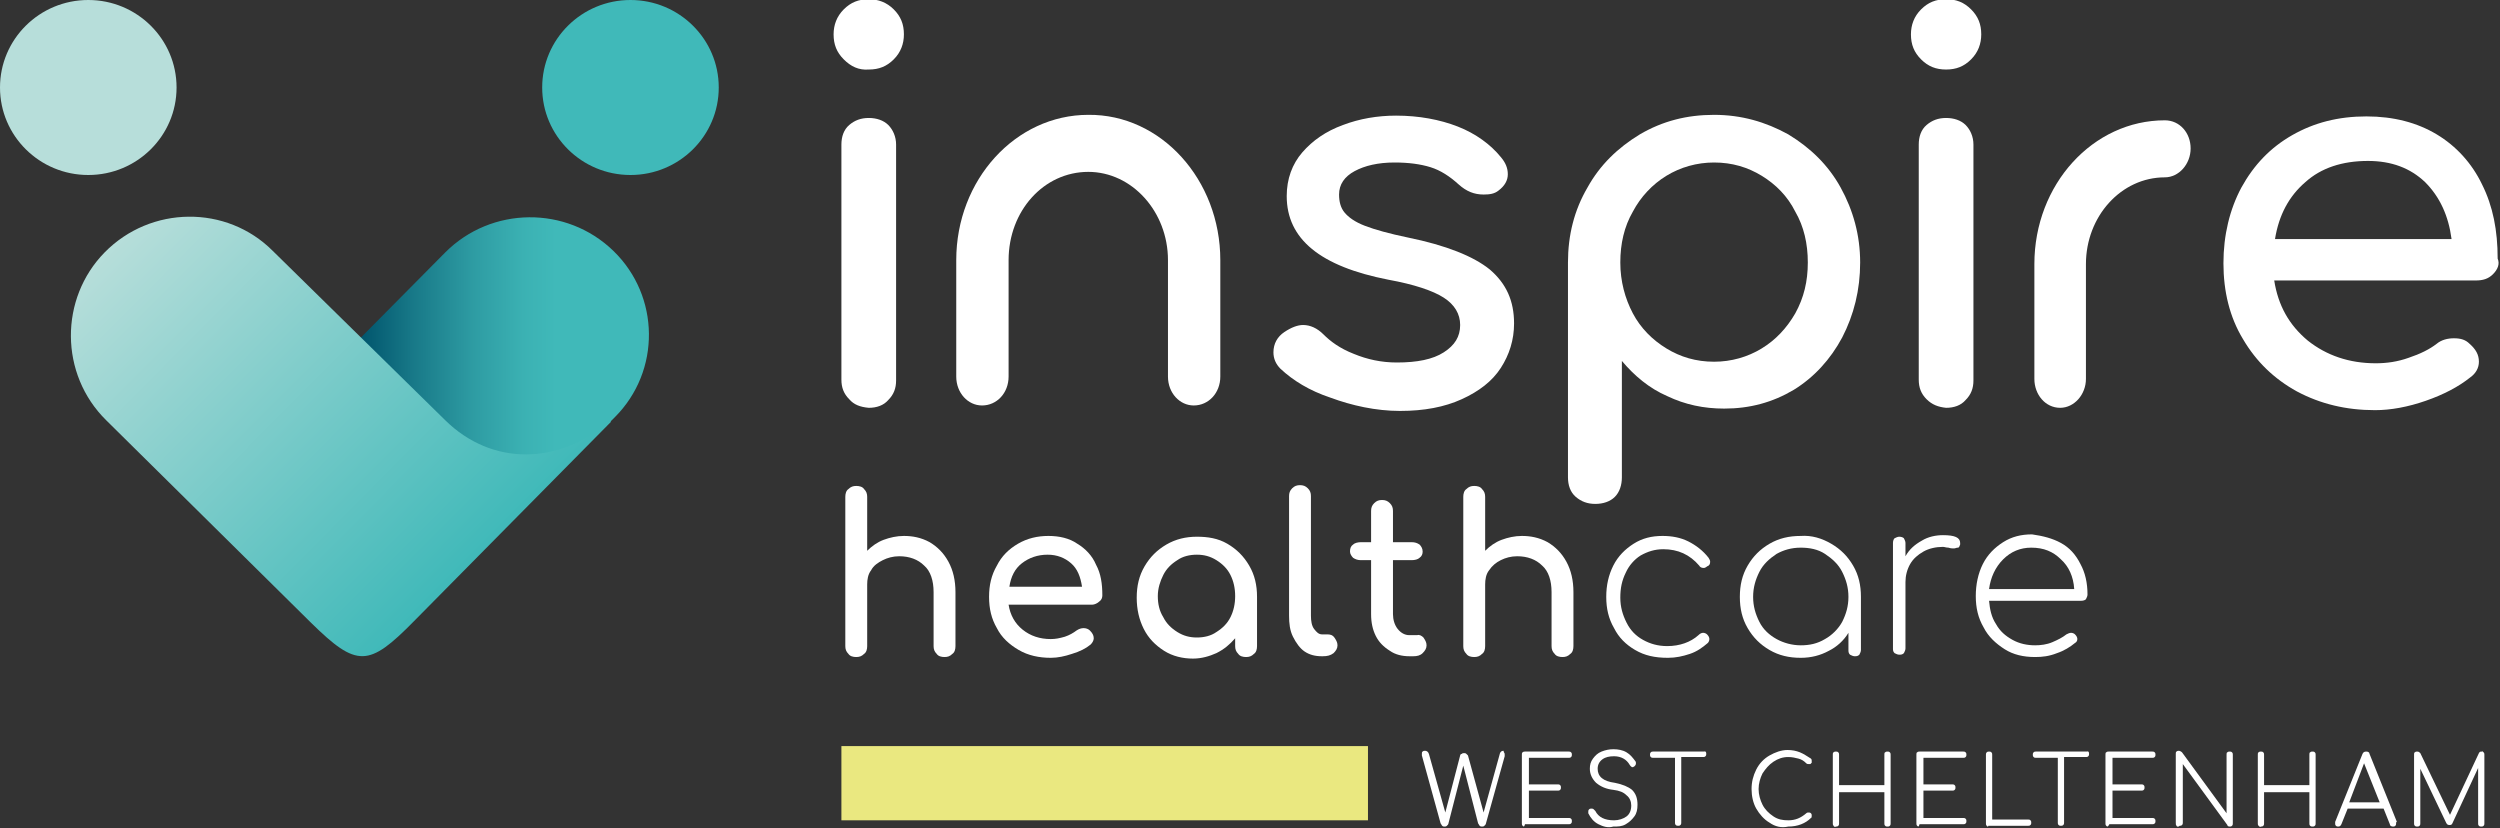
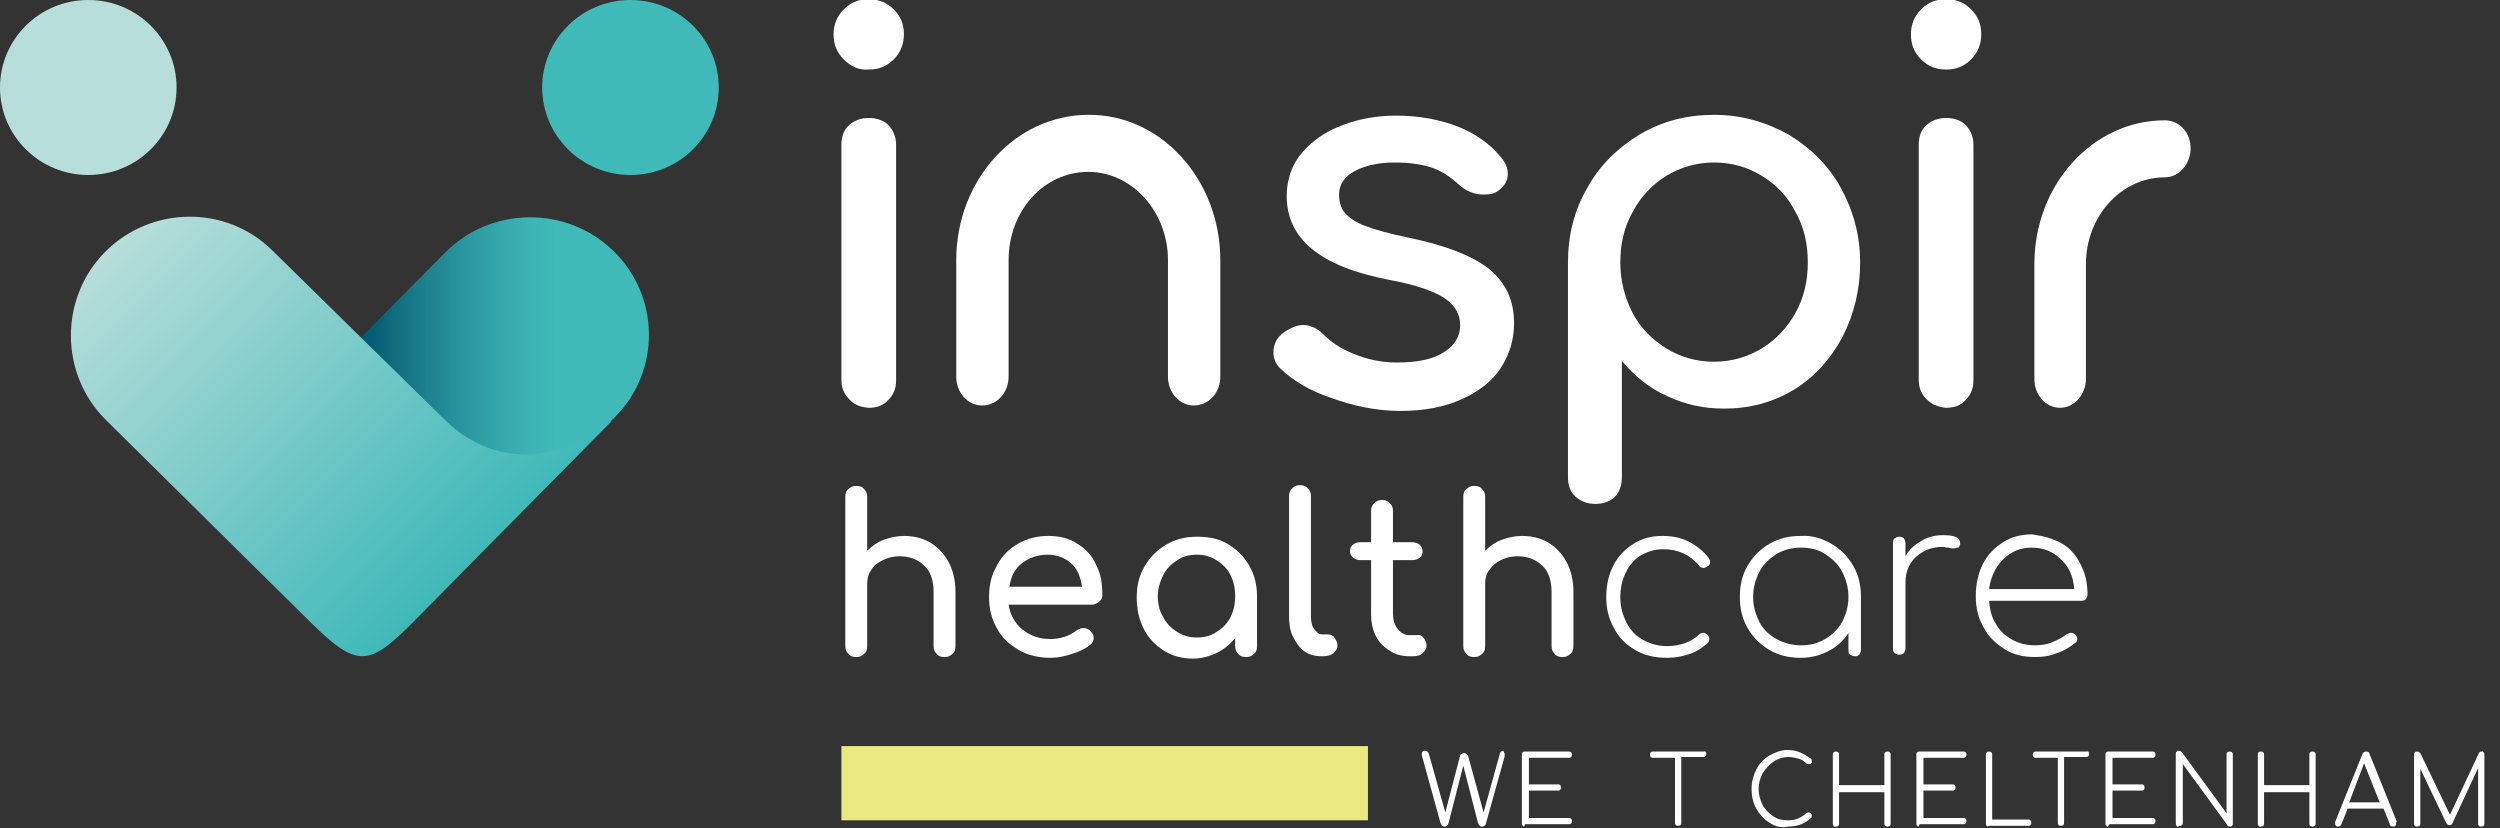
<svg xmlns="http://www.w3.org/2000/svg" version="1.1" id="Layer_1" x="0px" y="0px" viewBox="0 0 320 106" style="enable-background:new 0 0 320 106;" xml:space="preserve">
  <rect x="0" y="0" width="320" height="106" fill="#333333" stroke="none" />
  <style type="text/css">
	.st0{fill:#FFFFFF;}
	.st1{fill-rule:evenodd;clip-rule:evenodd;fill:#B7DEDA;}
	.st2{fill-rule:evenodd;clip-rule:evenodd;fill:#40B9B9;}
	.st3{fill-rule:evenodd;clip-rule:evenodd;fill:url(#SVGID_1_);}
	.st4{fill-rule:evenodd;clip-rule:evenodd;fill:url(#SVGID_00000118396487280882419930000004317638035321077124_);}
	.st5{fill:#EAE880;}
</style>
  <g>
    <path class="st0" d="M119,69.4c1,0.6,1.8,1.4,2.4,2.5c0.6,1.1,0.9,2.4,0.9,3.9v6.9c0,0.4-0.1,0.8-0.4,1c-0.3,0.3-0.6,0.4-1,0.4   c-0.4,0-0.8-0.1-1-0.4c-0.3-0.3-0.4-0.6-0.4-1v-6.9c0-1.5-0.4-2.7-1.2-3.4c-0.8-0.8-1.9-1.2-3.2-1.2c-0.8,0-1.5,0.2-2.1,0.5   c-0.6,0.3-1.2,0.7-1.5,1.3c-0.4,0.5-0.5,1.2-0.5,1.8v7.9c0,0.4-0.1,0.8-0.4,1c-0.3,0.3-0.6,0.4-1,0.4c-0.4,0-0.8-0.1-1-0.4   c-0.3-0.3-0.4-0.6-0.4-1V63.6c0-0.4,0.1-0.8,0.4-1c0.3-0.3,0.6-0.4,1-0.4c0.4,0,0.8,0.1,1,0.4c0.3,0.3,0.4,0.6,0.4,1v6.9   c0.6-0.6,1.3-1.1,2.1-1.4c0.8-0.3,1.7-0.5,2.6-0.5C116.8,68.6,117.9,68.8,119,69.4z" />
    <path class="st0" d="M140.7,77c-0.2,0.2-0.6,0.4-0.9,0.4h-10.7c0.2,1.3,0.8,2.4,1.8,3.2c1,0.8,2.2,1.2,3.6,1.2   c0.6,0,1.1-0.1,1.8-0.3c0.6-0.2,1.1-0.5,1.5-0.8c0.3-0.2,0.6-0.3,0.9-0.3s0.6,0.1,0.8,0.3c0.3,0.3,0.5,0.6,0.5,1   c0,0.3-0.2,0.6-0.4,0.8c-0.6,0.5-1.4,0.9-2.4,1.2c-0.9,0.3-1.8,0.5-2.7,0.5c-1.5,0-2.9-0.3-4.1-1c-1.2-0.7-2.2-1.6-2.8-2.8   c-0.7-1.2-1-2.5-1-4c0-1.5,0.3-2.8,1-4c0.6-1.2,1.5-2.1,2.7-2.8s2.5-1,3.9-1c1.4,0,2.7,0.3,3.7,1c1,0.6,1.9,1.5,2.4,2.7   c0.6,1.1,0.8,2.4,0.8,3.9C141.1,76.5,141,76.8,140.7,77z M130.8,72.1c-0.9,0.7-1.4,1.7-1.6,3h9.3c-0.2-1.3-0.6-2.3-1.4-3   c-0.8-0.7-1.8-1.1-3-1.1C132.8,71,131.7,71.4,130.8,72.1z" />
    <path class="st0" d="M157.1,69.6c1.2,0.7,2.1,1.6,2.8,2.8c0.7,1.2,1,2.5,1,4v6.3c0,0.4-0.1,0.8-0.4,1c-0.3,0.3-0.6,0.4-1,0.4   s-0.8-0.1-1-0.4c-0.3-0.3-0.4-0.6-0.4-1v-1c-0.7,0.8-1.4,1.4-2.4,1.9c-0.9,0.4-1.9,0.7-3,0.7c-1.3,0-2.6-0.3-3.7-1   c-1.1-0.7-2-1.6-2.6-2.8c-0.6-1.2-0.9-2.5-0.9-4c0-1.5,0.3-2.8,1-4c0.7-1.2,1.6-2.1,2.8-2.8c1.2-0.7,2.5-1,3.9-1   S155.9,68.9,157.1,69.6z M155.7,80.9c0.8-0.5,1.4-1.1,1.8-1.9c0.4-0.8,0.6-1.7,0.6-2.7c0-1-0.2-1.9-0.6-2.7c-0.4-0.8-1-1.4-1.8-1.9   c-0.8-0.5-1.6-0.7-2.5-0.7c-0.9,0-1.8,0.2-2.5,0.7c-0.8,0.5-1.4,1.1-1.8,1.9c-0.4,0.8-0.7,1.7-0.7,2.7c0,1,0.2,1.9,0.7,2.7   c0.4,0.8,1,1.4,1.8,1.9c0.8,0.5,1.6,0.7,2.5,0.7C154.1,81.6,155,81.4,155.7,80.9z" />
    <path class="st0" d="M167,83.4c-0.6-0.4-1.1-1.1-1.5-1.9c-0.4-0.8-0.5-1.7-0.5-2.7V63.5c0-0.4,0.1-0.7,0.4-1c0.3-0.3,0.6-0.4,1-0.4   c0.4,0,0.7,0.1,1,0.4c0.3,0.3,0.4,0.6,0.4,1v15.3c0,0.7,0.1,1.3,0.4,1.7s0.6,0.7,1,0.7h0.7c0.4,0,0.7,0.1,0.9,0.4   c0.2,0.3,0.4,0.6,0.4,1c0,0.4-0.2,0.7-0.5,1c-0.4,0.3-0.8,0.4-1.4,0.4h-0.1C168.3,84,167.6,83.8,167,83.4z" />
    <path class="st0" d="M182.2,81.6c0.2,0.3,0.4,0.6,0.4,1c0,0.4-0.2,0.7-0.5,1c-0.3,0.3-0.7,0.4-1.2,0.4h-0.5c-0.9,0-1.8-0.2-2.5-0.7   c-0.8-0.5-1.4-1.1-1.8-1.9c-0.4-0.8-0.6-1.7-0.6-2.8v-6.9h-1.3c-0.4,0-0.7-0.1-1-0.3c-0.2-0.2-0.4-0.5-0.4-0.8   c0-0.4,0.1-0.7,0.4-0.9c0.2-0.2,0.6-0.3,1-0.3h1.3v-4c0-0.4,0.1-0.7,0.4-1s0.6-0.4,1-0.4s0.7,0.1,1,0.4s0.4,0.6,0.4,1v4h2.4   c0.4,0,0.7,0.1,1,0.3c0.2,0.2,0.4,0.5,0.4,0.9c0,0.3-0.1,0.6-0.4,0.8c-0.2,0.2-0.6,0.3-1,0.3h-2.4v6.9c0,0.7,0.2,1.4,0.6,1.9   c0.4,0.5,0.9,0.8,1.5,0.8h1C181.7,81.2,182,81.4,182.2,81.6z" />
    <path class="st0" d="M198.1,69.4c1,0.6,1.8,1.4,2.4,2.5c0.6,1.1,0.9,2.4,0.9,3.9v6.9c0,0.4-0.1,0.8-0.4,1c-0.3,0.3-0.6,0.4-1,0.4   c-0.4,0-0.8-0.1-1-0.4c-0.3-0.3-0.4-0.6-0.4-1v-6.9c0-1.5-0.4-2.7-1.2-3.4c-0.8-0.8-1.9-1.2-3.2-1.2c-0.8,0-1.5,0.2-2.1,0.5   c-0.6,0.3-1.1,0.7-1.5,1.3c-0.4,0.5-0.5,1.2-0.5,1.8v7.9c0,0.4-0.1,0.8-0.4,1c-0.3,0.3-0.6,0.4-1,0.4c-0.4,0-0.8-0.1-1-0.4   c-0.3-0.3-0.4-0.6-0.4-1V63.6c0-0.4,0.1-0.8,0.4-1c0.3-0.3,0.6-0.4,1-0.4c0.4,0,0.8,0.1,1,0.4c0.3,0.3,0.4,0.6,0.4,1v6.9   c0.6-0.6,1.3-1.1,2.1-1.4c0.8-0.3,1.7-0.5,2.6-0.5C195.9,68.6,197,68.8,198.1,69.4z" />
    <path class="st0" d="M209.3,83.2c-1.2-0.7-2.1-1.6-2.7-2.8c-0.7-1.2-1-2.5-1-4c0-1.5,0.3-2.8,0.9-4c0.6-1.2,1.5-2.1,2.6-2.8   c1.1-0.7,2.3-1,3.7-1c1.2,0,2.3,0.2,3.3,0.7c1,0.5,1.9,1.2,2.6,2.1c0.1,0.2,0.2,0.3,0.2,0.5c0,0.3-0.1,0.5-0.4,0.6   c-0.1,0.1-0.3,0.2-0.4,0.2c-0.3,0-0.5-0.1-0.6-0.3c-1.2-1.4-2.7-2.1-4.6-2.1c-1.1,0-2,0.3-2.9,0.8c-0.8,0.5-1.5,1.3-1.9,2.2   c-0.5,1-0.7,2-0.7,3.2c0,1.2,0.3,2.2,0.8,3.2c0.5,1,1.2,1.7,2.1,2.2c0.9,0.5,1.9,0.8,3.1,0.8c1.6,0,3-0.5,4-1.4   c0.2-0.2,0.4-0.3,0.6-0.3c0.2,0,0.4,0.1,0.5,0.2c0.2,0.2,0.3,0.4,0.3,0.6c0,0.2-0.1,0.4-0.2,0.5c-0.7,0.6-1.4,1.1-2.3,1.4   c-0.9,0.3-1.8,0.5-2.8,0.5C211.8,84.2,210.5,83.9,209.3,83.2z" />
    <path class="st0" d="M234.4,69.6c1.2,0.7,2.1,1.6,2.8,2.8c0.7,1.2,1,2.5,1,4v6.8c0,0.2-0.1,0.4-0.2,0.6c-0.2,0.2-0.4,0.2-0.6,0.2   c-0.2,0-0.4-0.1-0.6-0.2c-0.2-0.2-0.2-0.4-0.2-0.6V81c-0.6,1-1.5,1.8-2.5,2.3c-1.1,0.6-2.3,0.9-3.6,0.9c-1.5,0-2.8-0.3-4-1   c-1.2-0.7-2.1-1.6-2.8-2.8s-1-2.5-1-4c0-1.5,0.3-2.8,1-4c0.7-1.2,1.6-2.1,2.8-2.8c1.2-0.7,2.5-1,4-1   C231.9,68.5,233.2,68.9,234.4,69.6z M233.6,81.8c0.9-0.5,1.7-1.3,2.2-2.2c0.5-1,0.8-2,0.8-3.2c0-1.2-0.3-2.2-0.8-3.2   c-0.5-1-1.3-1.7-2.2-2.3c-0.9-0.6-2-0.8-3.1-0.8c-1.2,0-2.2,0.3-3.1,0.8c-0.9,0.6-1.7,1.3-2.2,2.3c-0.5,1-0.8,2-0.8,3.2   c0,1.2,0.3,2.2,0.8,3.2c0.5,1,1.3,1.7,2.2,2.2c0.9,0.5,2,0.8,3.1,0.8C231.6,82.6,232.6,82.4,233.6,81.8z" />
    <path class="st0" d="M250.9,69.5c0,0.1,0,0.2,0,0.2c-0.1,0.2-0.1,0.4-0.3,0.4s-0.3,0.1-0.5,0.1c-0.2,0-0.4,0-0.7-0.1   c-0.3,0-0.5-0.1-0.7-0.1c-0.9,0-1.8,0.2-2.5,0.6c-0.7,0.4-1.3,0.9-1.7,1.6c-0.4,0.7-0.6,1.5-0.6,2.3v8.5c0,0.2-0.1,0.4-0.2,0.6   c-0.2,0.2-0.4,0.2-0.6,0.2c-0.2,0-0.4-0.1-0.6-0.2c-0.2-0.2-0.2-0.4-0.2-0.6V69.5c0-0.3,0.1-0.5,0.2-0.6c0.2-0.1,0.4-0.2,0.6-0.2   c0.3,0,0.5,0.1,0.6,0.2c0.1,0.2,0.2,0.4,0.2,0.6v1.7c0.5-0.9,1.2-1.5,2.1-2c0.8-0.5,1.8-0.7,2.7-0.7   C250.2,68.5,250.9,68.8,250.9,69.5z" />
    <path class="st0" d="M263.8,69.5c1.1,0.6,1.9,1.5,2.5,2.7c0.6,1.1,0.9,2.4,0.9,3.9c0,0.2-0.1,0.4-0.2,0.6c-0.1,0.1-0.3,0.2-0.6,0.2   h-11.8c0.1,1.1,0.3,2.1,0.9,3c0.5,0.9,1.2,1.5,2.1,2c0.9,0.5,1.9,0.7,2.9,0.7c0.7,0,1.5-0.1,2.2-0.4c0.7-0.3,1.3-0.6,1.8-1   c0.2-0.1,0.4-0.2,0.6-0.2s0.4,0.1,0.5,0.2c0.2,0.2,0.3,0.4,0.3,0.6c0,0.2-0.1,0.4-0.3,0.5c-0.6,0.5-1.4,1-2.3,1.3   c-1,0.4-1.9,0.5-2.8,0.5c-1.5,0-2.8-0.3-3.9-1s-2.1-1.6-2.7-2.8c-0.7-1.2-1-2.5-1-4c0-1.5,0.3-2.9,0.9-4.1c0.6-1.2,1.5-2.1,2.6-2.8   c1.1-0.7,2.3-1,3.7-1C261.5,68.6,262.7,68.9,263.8,69.5z M256.4,71.6c-1,1-1.6,2.3-1.8,3.8h10.9c-0.1-1.6-0.7-2.9-1.7-3.8   c-1-1-2.2-1.5-3.8-1.5C258.6,70.1,257.4,70.6,256.4,71.6z" />
  </g>
  <path class="st0" d="M170.3,50.9c-2.7-0.9-4.8-2.2-6.4-3.7c-0.6-0.6-0.9-1.3-0.9-2.1c0-1.1,0.5-2,1.4-2.6c0.9-0.6,1.7-0.9,2.4-0.9  c0.9,0,1.8,0.4,2.6,1.2c0.9,0.9,2.1,1.8,3.9,2.5c1.7,0.7,3.5,1.1,5.5,1.1c2.6,0,4.6-0.4,6-1.3c1.4-0.9,2.1-2,2.1-3.5  c0-1.4-0.7-2.6-2.1-3.5c-1.4-0.9-3.8-1.7-7.1-2.3c-8.7-1.7-13-5.2-13-10.7c0-2.2,0.7-4.1,2-5.6c1.3-1.5,3-2.7,5.2-3.5  c2.1-0.8,4.4-1.2,6.8-1.2c2.9,0,5.6,0.5,7.9,1.4c2.3,0.9,4.2,2.3,5.5,3.9c0.6,0.7,0.9,1.4,0.9,2.2c0,0.8-0.4,1.5-1.2,2.1  c-0.5,0.4-1.1,0.5-1.9,0.5c-1.2,0-2.2-0.4-3.2-1.3c-1.1-1-2.3-1.8-3.6-2.2c-1.3-0.4-2.8-0.6-4.6-0.6c-2.1,0-3.8,0.4-5.1,1.1  c-1.3,0.7-2,1.7-2,3c0,0.9,0.2,1.7,0.7,2.3c0.5,0.6,1.3,1.2,2.6,1.7c1.3,0.5,3.1,1,5.5,1.5c4.9,1,8.4,2.4,10.5,4.1  c2.1,1.8,3.1,4,3.1,6.9c0,2.1-0.6,4-1.7,5.7c-1.1,1.7-2.8,3-5,4c-2.2,1-4.8,1.5-7.9,1.5S173,51.9,170.3,50.9z" />
  <path class="st0" d="M235.6,24c-1.6-2.9-3.9-5.1-6.7-6.8c-2.9-1.6-6-2.5-9.5-2.5s-6.6,0.8-9.5,2.5c-2.8,1.7-5.1,3.9-6.7,6.8  c-1.7,2.9-2.5,6.1-2.5,9.6v27.5c0,1,0.3,1.9,1,2.5c0.7,0.6,1.5,0.9,2.5,0.9c1,0,1.9-0.3,2.5-0.9c0.6-0.6,0.9-1.5,0.9-2.5V46.2  c1.6,1.9,3.5,3.5,5.8,4.5c2.3,1.1,4.7,1.6,7.3,1.6c3.3,0,6.2-0.8,8.9-2.4c2.6-1.6,4.7-3.9,6.2-6.7c1.5-2.9,2.3-6.1,2.3-9.6  S237.2,26.9,235.6,24z M229.8,40.1c-1.1,1.9-2.5,3.4-4.3,4.5c-1.8,1.1-3.9,1.7-6.1,1.7c-2.3,0-4.3-0.6-6.1-1.7  c-1.8-1.1-3.3-2.6-4.3-4.5c-1-1.9-1.6-4.1-1.6-6.5c0-2.4,0.5-4.6,1.6-6.5c1-1.9,2.5-3.5,4.3-4.6c1.8-1.1,3.9-1.7,6.1-1.7  c2.3,0,4.3,0.6,6.1,1.7c1.8,1.1,3.3,2.6,4.3,4.6c1.1,1.9,1.6,4.1,1.6,6.5C231.4,36,230.9,38.1,229.8,40.1z" />
  <path class="st0" d="M245.9,7.6c-0.9-0.9-1.3-1.9-1.3-3.2c0-1.2,0.4-2.3,1.3-3.2c0.9-0.9,1.9-1.3,3.2-1.3s2.3,0.4,3.2,1.3  c0.9,0.9,1.3,1.9,1.3,3.2c0,1.2-0.4,2.3-1.3,3.2c-0.9,0.9-1.9,1.3-3.2,1.3S246.8,8.5,245.9,7.6z M246.6,51.1c-0.7-0.7-1-1.5-1-2.5  V18.5c0-1,0.3-1.9,1-2.5c0.7-0.6,1.5-0.9,2.5-0.9c1,0,1.9,0.3,2.5,0.9c0.6,0.6,1,1.5,1,2.5v30.2c0,1-0.3,1.8-1,2.5  c-0.6,0.7-1.5,1-2.5,1C248.1,52.1,247.3,51.8,246.6,51.1z" />
  <g>
    <path class="st0" d="M108,7.6c-0.9-0.9-1.3-1.9-1.3-3.2c0-1.2,0.4-2.3,1.3-3.2c0.9-0.9,1.9-1.3,3.2-1.3c1.2,0,2.3,0.4,3.2,1.3   c0.9,0.9,1.3,1.9,1.3,3.2c0,1.2-0.4,2.3-1.3,3.2c-0.9,0.9-1.9,1.3-3.2,1.3C109.9,9,108.9,8.5,108,7.6z M108.7,51.1   c-0.7-0.7-1-1.5-1-2.5V18.5c0-1,0.3-1.9,1-2.5c0.7-0.6,1.5-0.9,2.5-0.9c1,0,1.9,0.3,2.5,0.9c0.6,0.6,1,1.5,1,2.5v30.2   c0,1-0.3,1.8-1,2.5c-0.6,0.7-1.5,1-2.5,1C110.1,52.1,109.3,51.8,108.7,51.1z" />
  </g>
-   <path class="st0" d="M319.1,35.1c-0.6,0.6-1.3,0.8-2.2,0.8h-25.8c0.5,3.2,1.9,5.7,4.3,7.7c2.4,1.9,5.3,2.9,8.7,2.9  c1.4,0,2.8-0.2,4.2-0.7c1.5-0.5,2.7-1.1,3.6-1.8c0.6-0.5,1.4-0.7,2.2-0.7c0.9,0,1.5,0.2,2,0.7c0.8,0.7,1.2,1.4,1.2,2.3  c0,0.8-0.4,1.5-1.1,2c-1.5,1.2-3.4,2.2-5.7,3c-2.3,0.8-4.5,1.2-6.5,1.2c-3.7,0-7-0.8-10-2.4c-2.9-1.6-5.2-3.8-6.9-6.7  c-1.7-2.8-2.5-6.1-2.5-9.7c0-3.6,0.8-6.9,2.3-9.7c1.6-2.9,3.7-5.1,6.5-6.7c2.8-1.6,5.9-2.4,9.5-2.4c3.5,0,6.5,0.8,9,2.3  c2.5,1.5,4.5,3.7,5.8,6.4c1.4,2.8,2,5.9,2,9.5C320,33.8,319.7,34.5,319.1,35.1z M295.1,23.3c-2.1,1.8-3.4,4.2-3.9,7.3h22.6  c-0.4-3-1.5-5.4-3.4-7.3c-1.9-1.8-4.3-2.7-7.3-2.7C299.8,20.6,297.1,21.5,295.1,23.3z" />
  <path class="st0" d="M156.2,33.3v14.9c0,2.1-1.5,3.7-3.4,3.7c-1.8,0-3.3-1.6-3.3-3.7V33.3c0-6.2-4.6-11.3-10.2-11.3  c-5.7,0-10.2,5-10.2,11.3v14.9c0,2.1-1.5,3.7-3.4,3.7c-1.8,0-3.3-1.6-3.3-3.7V33.3c0-10.3,7.6-18.6,16.9-18.6  C148.6,14.6,156.2,23,156.2,33.3z" />
  <path class="st0" d="M280.4,19c0,2-1.5,3.7-3.3,3.7c-5.6,0-10.1,5-10.1,11.1v14.7c0,2-1.5,3.7-3.3,3.7c-1.9,0-3.3-1.7-3.3-3.7V33.8  c0-10.2,7.5-18.4,16.7-18.4C279,15.4,280.4,17,280.4,19z" />
  <g>
    <ellipse class="st1" cx="11.3" cy="11.2" rx="11.3" ry="11.2" />
    <ellipse class="st2" cx="80.7" cy="11.2" rx="11.3" ry="11.2" />
    <linearGradient id="SVGID_1_" gradientUnits="userSpaceOnUse" x1="45.968" y1="43.029" x2="83.038" y2="43.029">
      <stop offset="0" style="stop-color:#00546C" />
      <stop offset="0.187" style="stop-color:#187988" />
      <stop offset="0.396" style="stop-color:#2E9CA3" />
      <stop offset="0.567" style="stop-color:#3BB1B3" />
      <stop offset="0.679" style="stop-color:#40B9B9" />
    </linearGradient>
    <path class="st3" d="M78.7,53.4l-0.4,0.4c-5.9,5.9-15.5,6-21.5,0.2l0,0L46,43.4l11-11.1c5.9-5.9,15.5-6,21.5-0.2l0,0   C84.5,37.9,84.6,47.5,78.7,53.4L78.7,53.4z" />
    <linearGradient id="SVGID_00000072246721518089873250000009913002076973520313_" gradientUnits="userSpaceOnUse" x1="-342.325" y1="930.743" x2="-281.131" y2="930.743" gradientTransform="matrix(-0.707 -0.712 0.707 -0.712 -837.973 489.182)">
      <stop offset="0" style="stop-color:#40B9B9" />
      <stop offset="1" style="stop-color:#B7DEDA" />
    </linearGradient>
    <path style="fill-rule:evenodd;clip-rule:evenodd;fill:url(#SVGID_00000072246721518089873250000009913002076973520313_);" d="   M34.9,32.1L57,53.8c5.9,5.8,14.4,5.8,21.1,0.1c0,0,0.1,0,0.1,0.1L53,79.5c-5.8,5.9-7.3,6-13.2,0.2L13.6,53.8   c-6-5.9-6-15.6-0.2-21.5l0,0C19.3,26.3,29,26.2,34.9,32.1L34.9,32.1z" />
  </g>
  <g>
    <path class="st0" d="M192.5,96.3c0.1,0.1,0.1,0.2,0.1,0.3c0,0.1,0,0.1,0,0.2l-2.4,8.6c0,0.1-0.1,0.2-0.2,0.3   c-0.1,0.1-0.2,0.1-0.3,0.1c-0.1,0-0.2,0-0.3-0.1c-0.1-0.1-0.1-0.2-0.2-0.3l-1.9-7.4l-1.9,7.4c0,0.1-0.1,0.2-0.2,0.3   c-0.1,0.1-0.2,0.1-0.3,0.1c-0.1,0-0.2,0-0.3-0.1c-0.1-0.1-0.1-0.2-0.2-0.3l-2.4-8.7c0-0.1,0-0.2,0-0.2c0-0.1,0-0.3,0.1-0.3   c0.1-0.1,0.2-0.1,0.3-0.1c0.2,0,0.4,0.1,0.5,0.4l2.1,7.5l1.9-7.3c0-0.1,0.1-0.2,0.2-0.2c0.1-0.1,0.2-0.1,0.3-0.1   c0.1,0,0.2,0,0.3,0.1c0.1,0.1,0.1,0.1,0.2,0.2l2,7.3l2.1-7.6c0.1-0.2,0.2-0.3,0.5-0.3C192.4,96.1,192.5,96.2,192.5,96.3z" />
    <path class="st0" d="M194.9,105.7c-0.1-0.1-0.1-0.2-0.1-0.3v-8.8c0-0.1,0-0.3,0.1-0.3c0.1-0.1,0.2-0.1,0.3-0.1h5.6   c0.1,0,0.2,0,0.3,0.1c0.1,0.1,0.1,0.2,0.1,0.3c0,0.1,0,0.2-0.1,0.3c-0.1,0.1-0.2,0.1-0.3,0.1h-5.1v3.4h3.7c0.1,0,0.2,0,0.3,0.1   c0.1,0.1,0.1,0.2,0.1,0.3c0,0.1,0,0.2-0.1,0.3c-0.1,0.1-0.2,0.1-0.3,0.1h-3.7v3.5h5.1c0.1,0,0.2,0,0.3,0.1c0.1,0.1,0.1,0.2,0.1,0.3   c0,0.1,0,0.2-0.1,0.3c-0.1,0.1-0.2,0.1-0.3,0.1h-5.6C195.1,105.9,195,105.8,194.9,105.7z" />
-     <path class="st0" d="M204.6,105.5c-0.6-0.3-1-0.8-1.3-1.4c0-0.1,0-0.1,0-0.2c0-0.1,0-0.2,0.1-0.3c0.1-0.1,0.2-0.1,0.3-0.1   c0.1,0,0.2,0,0.3,0.1c0.1,0.1,0.1,0.1,0.2,0.2c0.2,0.4,0.5,0.7,0.9,0.9c0.4,0.2,0.9,0.3,1.5,0.3c0.6,0,1.2-0.2,1.6-0.5   c0.4-0.3,0.6-0.8,0.6-1.4c0-0.5-0.2-1-0.6-1.3c-0.4-0.4-0.9-0.6-1.7-0.7c-0.9-0.1-1.6-0.4-2.2-0.9c-0.5-0.5-0.8-1.1-0.8-1.8   c0-0.5,0.1-0.9,0.4-1.3c0.3-0.4,0.6-0.7,1.1-0.9s1-0.3,1.5-0.3c0.6,0,1.2,0.1,1.7,0.4c0.5,0.3,0.8,0.7,1.1,1.1   c0.1,0.1,0.1,0.2,0.1,0.3c0,0.2-0.1,0.3-0.2,0.4c-0.1,0-0.1,0.1-0.2,0.1c-0.1,0-0.2,0-0.2-0.1c-0.1,0-0.1-0.1-0.2-0.2   c-0.4-0.7-1.1-1.1-2-1.1c-0.6,0-1.1,0.1-1.5,0.4c-0.4,0.3-0.6,0.7-0.6,1.2c0,1,0.7,1.6,2.2,1.8c1,0.2,1.7,0.5,2.2,0.9   c0.5,0.5,0.7,1.1,0.7,1.9c0,0.6-0.1,1.1-0.4,1.5c-0.3,0.4-0.6,0.7-1.1,1s-1,0.3-1.6,0.3C205.8,106,205.2,105.8,204.6,105.5z" />
    <path class="st0" d="M218.3,96.2c0.1,0.1,0.1,0.2,0.1,0.3c0,0.1,0,0.2-0.1,0.3c-0.1,0.1-0.2,0.1-0.3,0.1h-2.8v8.4   c0,0.1,0,0.2-0.1,0.3c-0.1,0.1-0.2,0.1-0.3,0.1c-0.1,0-0.2,0-0.3-0.1c-0.1-0.1-0.1-0.2-0.1-0.3V97h-2.8c-0.1,0-0.2,0-0.3-0.1   c-0.1-0.1-0.1-0.2-0.1-0.3c0-0.1,0-0.2,0.1-0.3c0.1-0.1,0.2-0.1,0.3-0.1h6.6C218.1,96.1,218.2,96.2,218.3,96.2z" />
    <path class="st0" d="M226.5,105.3c-0.7-0.4-1.3-1.1-1.7-1.8s-0.6-1.6-0.6-2.5c0-0.9,0.2-1.7,0.6-2.5c0.4-0.8,1-1.4,1.7-1.8   c0.7-0.4,1.5-0.7,2.3-0.7c0.6,0,1.1,0.1,1.6,0.3s0.9,0.5,1.4,0.8c0.1,0.1,0.1,0.2,0.1,0.3c0,0.1,0,0.1,0,0.2c0,0.1-0.1,0.1-0.1,0.1   c0,0.1-0.1,0.1-0.1,0.1c-0.1,0-0.1,0-0.2,0c-0.1,0-0.2,0-0.3-0.1c-0.3-0.3-0.6-0.5-1-0.6s-0.8-0.2-1.3-0.2c-0.7,0-1.3,0.2-1.9,0.6   c-0.6,0.4-1,0.9-1.4,1.5c-0.3,0.6-0.5,1.3-0.5,2c0,0.7,0.2,1.4,0.5,2c0.3,0.6,0.8,1.1,1.4,1.5c0.6,0.4,1.2,0.5,1.9,0.5   c0.9,0,1.6-0.3,2.3-0.9c0.1-0.1,0.2-0.1,0.3-0.1c0.1,0,0.2,0,0.3,0.1c0.1,0.1,0.1,0.2,0.1,0.3c0,0.1,0,0.3-0.1,0.3   c-0.7,0.7-1.7,1.1-2.9,1.1C228,106,227.2,105.8,226.5,105.3z" />
    <path class="st0" d="M234.7,105.7c-0.1-0.1-0.1-0.2-0.1-0.3v-8.8c0-0.1,0-0.3,0.1-0.3c0.1-0.1,0.2-0.1,0.3-0.1c0.1,0,0.2,0,0.3,0.1   c0.1,0.1,0.1,0.2,0.1,0.3v3.9h5.8v-3.9c0-0.1,0-0.3,0.1-0.3c0.1-0.1,0.2-0.1,0.3-0.1c0.1,0,0.2,0,0.3,0.1c0.1,0.1,0.1,0.2,0.1,0.3   v8.8c0,0.1,0,0.2-0.1,0.3c-0.1,0.1-0.2,0.1-0.3,0.1c-0.1,0-0.2,0-0.3-0.1c-0.1-0.1-0.1-0.2-0.1-0.3v-4h-5.8v4c0,0.1,0,0.2-0.1,0.3   c-0.1,0.1-0.2,0.1-0.3,0.1C234.9,105.9,234.7,105.8,234.7,105.7z" />
    <path class="st0" d="M245.4,105.7c-0.1-0.1-0.1-0.2-0.1-0.3v-8.8c0-0.1,0-0.3,0.1-0.3c0.1-0.1,0.2-0.1,0.3-0.1h5.6   c0.1,0,0.2,0,0.3,0.1c0.1,0.1,0.1,0.2,0.1,0.3c0,0.1,0,0.2-0.1,0.3c-0.1,0.1-0.2,0.1-0.3,0.1h-5.1v3.4h3.7c0.1,0,0.2,0,0.3,0.1   c0.1,0.1,0.1,0.2,0.1,0.3c0,0.1,0,0.2-0.1,0.3c-0.1,0.1-0.2,0.1-0.3,0.1h-3.7v3.5h5.1c0.1,0,0.2,0,0.3,0.1c0.1,0.1,0.1,0.2,0.1,0.3   c0,0.1,0,0.2-0.1,0.3c-0.1,0.1-0.2,0.1-0.3,0.1h-5.6C245.6,105.9,245.5,105.8,245.4,105.7z" />
    <path class="st0" d="M254.3,105.7c-0.1-0.1-0.1-0.2-0.1-0.3v-8.8c0-0.1,0-0.2,0.1-0.3c0.1-0.1,0.2-0.1,0.3-0.1c0.1,0,0.2,0,0.3,0.1   c0.1,0.1,0.1,0.2,0.1,0.3v8.3h4.6c0.1,0,0.2,0,0.3,0.1c0.1,0.1,0.1,0.2,0.1,0.3c0,0.1,0,0.2-0.1,0.3c-0.1,0.1-0.2,0.1-0.3,0.1h-5.1   C254.5,105.9,254.4,105.8,254.3,105.7z" />
    <path class="st0" d="M267.3,96.2c0.1,0.1,0.1,0.2,0.1,0.3c0,0.1,0,0.2-0.1,0.3c-0.1,0.1-0.2,0.1-0.3,0.1h-2.8v8.4   c0,0.1,0,0.2-0.1,0.3c-0.1,0.1-0.2,0.1-0.3,0.1c-0.1,0-0.2,0-0.3-0.1c-0.1-0.1-0.1-0.2-0.1-0.3V97h-2.8c-0.1,0-0.2,0-0.3-0.1   c-0.1-0.1-0.1-0.2-0.1-0.3c0-0.1,0-0.2,0.1-0.3c0.1-0.1,0.2-0.1,0.3-0.1h6.6C267.1,96.1,267.2,96.2,267.3,96.2z" />
    <path class="st0" d="M269.6,105.7c-0.1-0.1-0.1-0.2-0.1-0.3v-8.8c0-0.1,0-0.3,0.1-0.3c0.1-0.1,0.2-0.1,0.3-0.1h5.6   c0.1,0,0.2,0,0.3,0.1c0.1,0.1,0.1,0.2,0.1,0.3c0,0.1,0,0.2-0.1,0.3c-0.1,0.1-0.2,0.1-0.3,0.1h-5.1v3.4h3.7c0.1,0,0.2,0,0.3,0.1   c0.1,0.1,0.1,0.2,0.1,0.3c0,0.1,0,0.2-0.1,0.3c-0.1,0.1-0.2,0.1-0.3,0.1h-3.7v3.5h5.1c0.1,0,0.2,0,0.3,0.1c0.1,0.1,0.1,0.2,0.1,0.3   c0,0.1,0,0.2-0.1,0.3c-0.1,0.1-0.2,0.1-0.3,0.1H270C269.8,105.9,269.7,105.8,269.6,105.7z" />
    <path class="st0" d="M278.6,105.7c-0.1-0.1-0.1-0.2-0.1-0.4v-8.8c0-0.1,0-0.3,0.1-0.3c0.1-0.1,0.2-0.1,0.3-0.1   c0.1,0,0.3,0.1,0.4,0.2l5.7,7.8v-7.5c0-0.1,0-0.3,0.1-0.3c0.1-0.1,0.2-0.1,0.3-0.1c0.1,0,0.2,0,0.3,0.1c0.1,0.1,0.1,0.2,0.1,0.3   v8.8c0,0.1,0,0.2-0.1,0.3c-0.1,0.1-0.2,0.1-0.3,0.1c-0.2,0-0.3-0.1-0.3-0.2l-5.7-7.8v7.5c0,0.1,0,0.2-0.1,0.3   c-0.1,0.1-0.2,0.1-0.3,0.1C278.8,105.9,278.6,105.8,278.6,105.7z" />
    <path class="st0" d="M289.1,105.7c-0.1-0.1-0.1-0.2-0.1-0.3v-8.8c0-0.1,0-0.3,0.1-0.3c0.1-0.1,0.2-0.1,0.3-0.1c0.1,0,0.2,0,0.3,0.1   c0.1,0.1,0.1,0.2,0.1,0.3v3.9h5.8v-3.9c0-0.1,0-0.3,0.1-0.3c0.1-0.1,0.2-0.1,0.3-0.1c0.1,0,0.2,0,0.3,0.1c0.1,0.1,0.1,0.2,0.1,0.3   v8.8c0,0.1,0,0.2-0.1,0.3c-0.1,0.1-0.2,0.1-0.3,0.1c-0.1,0-0.2,0-0.3-0.1c-0.1-0.1-0.1-0.2-0.1-0.3v-4h-5.8v4c0,0.1,0,0.2-0.1,0.3   c-0.1,0.1-0.2,0.1-0.3,0.1C289.3,105.9,289.2,105.8,289.1,105.7z" />
    <path class="st0" d="M306.7,105.4c0,0.1,0,0.2-0.1,0.3c-0.1,0.1-0.2,0.1-0.3,0.1c-0.2,0-0.4-0.1-0.4-0.3l-0.8-2h-4.6l-0.8,2   c-0.1,0.2-0.2,0.3-0.4,0.3c-0.1,0-0.2,0-0.3-0.1c-0.1-0.1-0.1-0.2-0.1-0.3c0-0.1,0-0.2,0-0.2l3.5-8.7c0.1-0.2,0.2-0.3,0.5-0.3   c0.2,0,0.4,0.1,0.4,0.3l3.5,8.7C306.7,105.2,306.7,105.3,306.7,105.4z M300.7,102.7h3.9l-2-5L300.7,102.7z" />
    <path class="st0" d="M317.9,96.3c0.1,0.1,0.1,0.2,0.1,0.3v8.8c0,0.1,0,0.2-0.1,0.3c-0.1,0.1-0.2,0.1-0.3,0.1c-0.1,0-0.2,0-0.3-0.1   c-0.1-0.1-0.1-0.2-0.1-0.3v-7.1l-3.3,7.1c-0.1,0.2-0.2,0.2-0.4,0.2c-0.2,0-0.3-0.1-0.4-0.3l-3.3-6.9v7c0,0.1,0,0.2-0.1,0.3   c-0.1,0.1-0.2,0.1-0.3,0.1c-0.1,0-0.2,0-0.3-0.1c-0.1-0.1-0.1-0.2-0.1-0.3v-8.8c0-0.1,0-0.3,0.1-0.3c0.1-0.1,0.2-0.1,0.3-0.1   c0.2,0,0.3,0.1,0.4,0.2l3.8,7.9l3.7-7.9c0.1-0.2,0.2-0.2,0.4-0.2C317.7,96.1,317.8,96.2,317.9,96.3z" />
  </g>
  <rect x="107.7" y="95.5" class="st5" width="67.4" height="9.5" />
  <g>
</g>
  <g>
</g>
  <g>
</g>
  <g>
</g>
  <g>
</g>
  <g>
</g>
</svg>